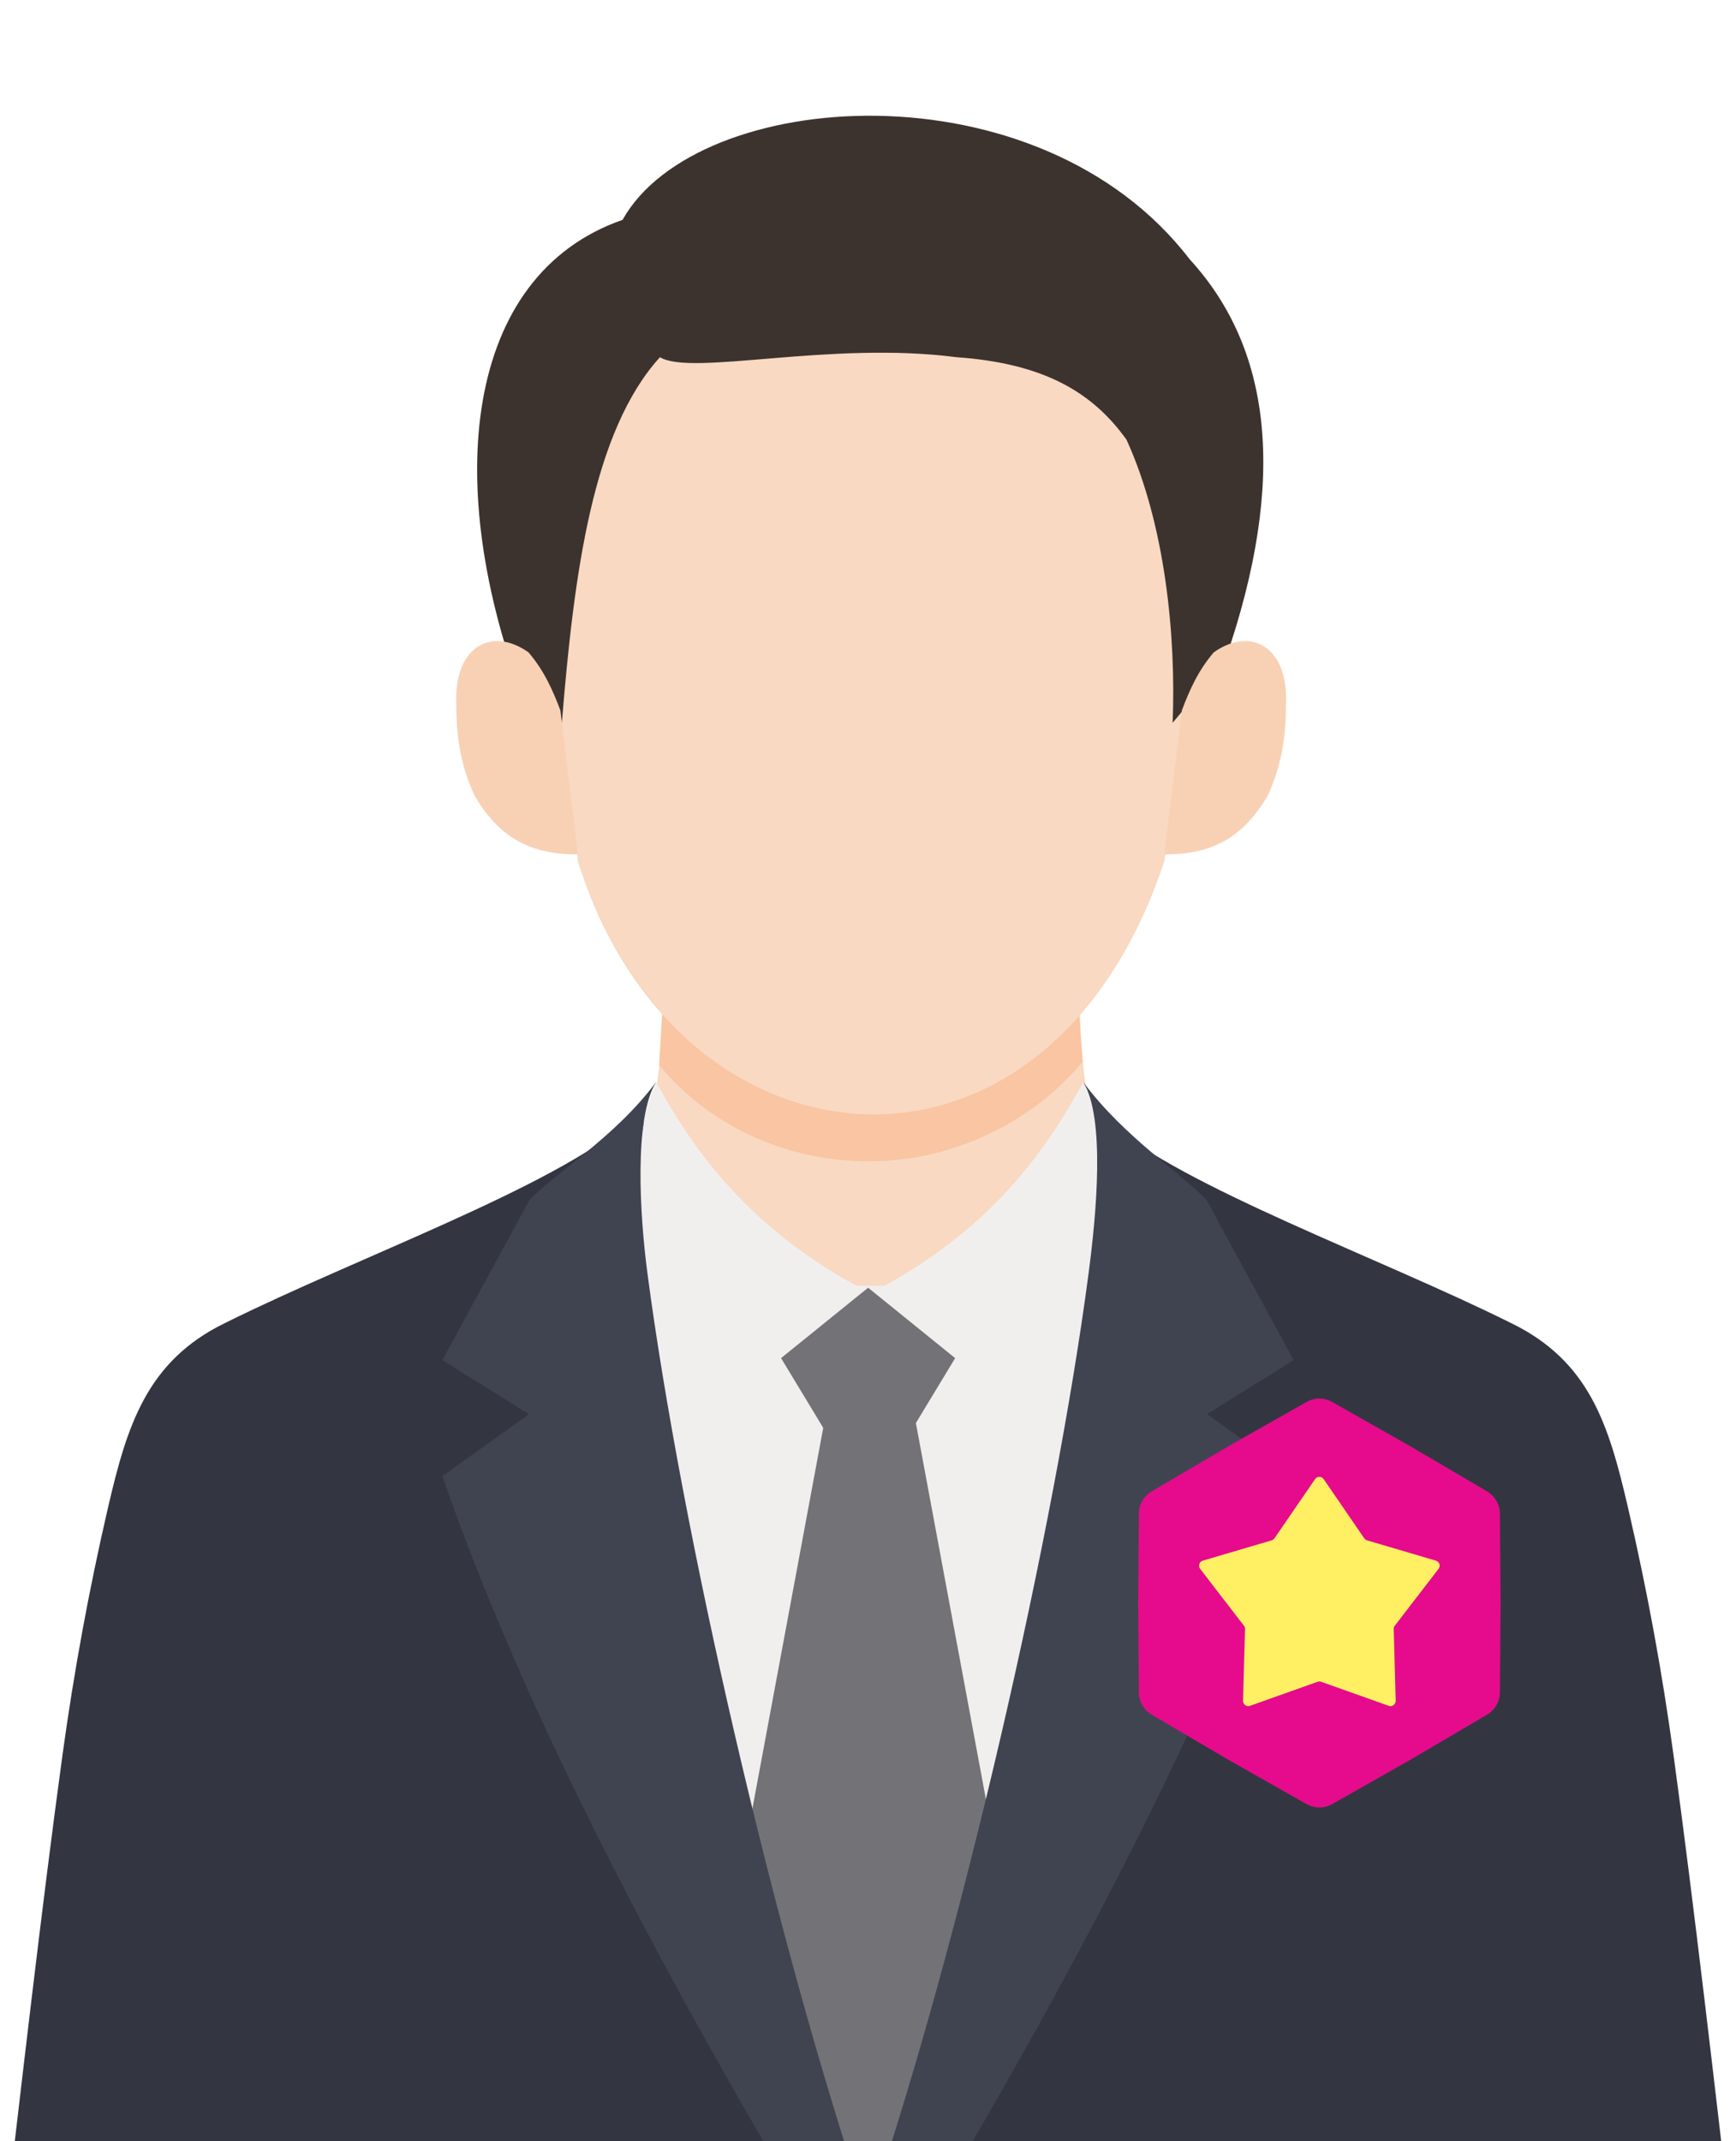
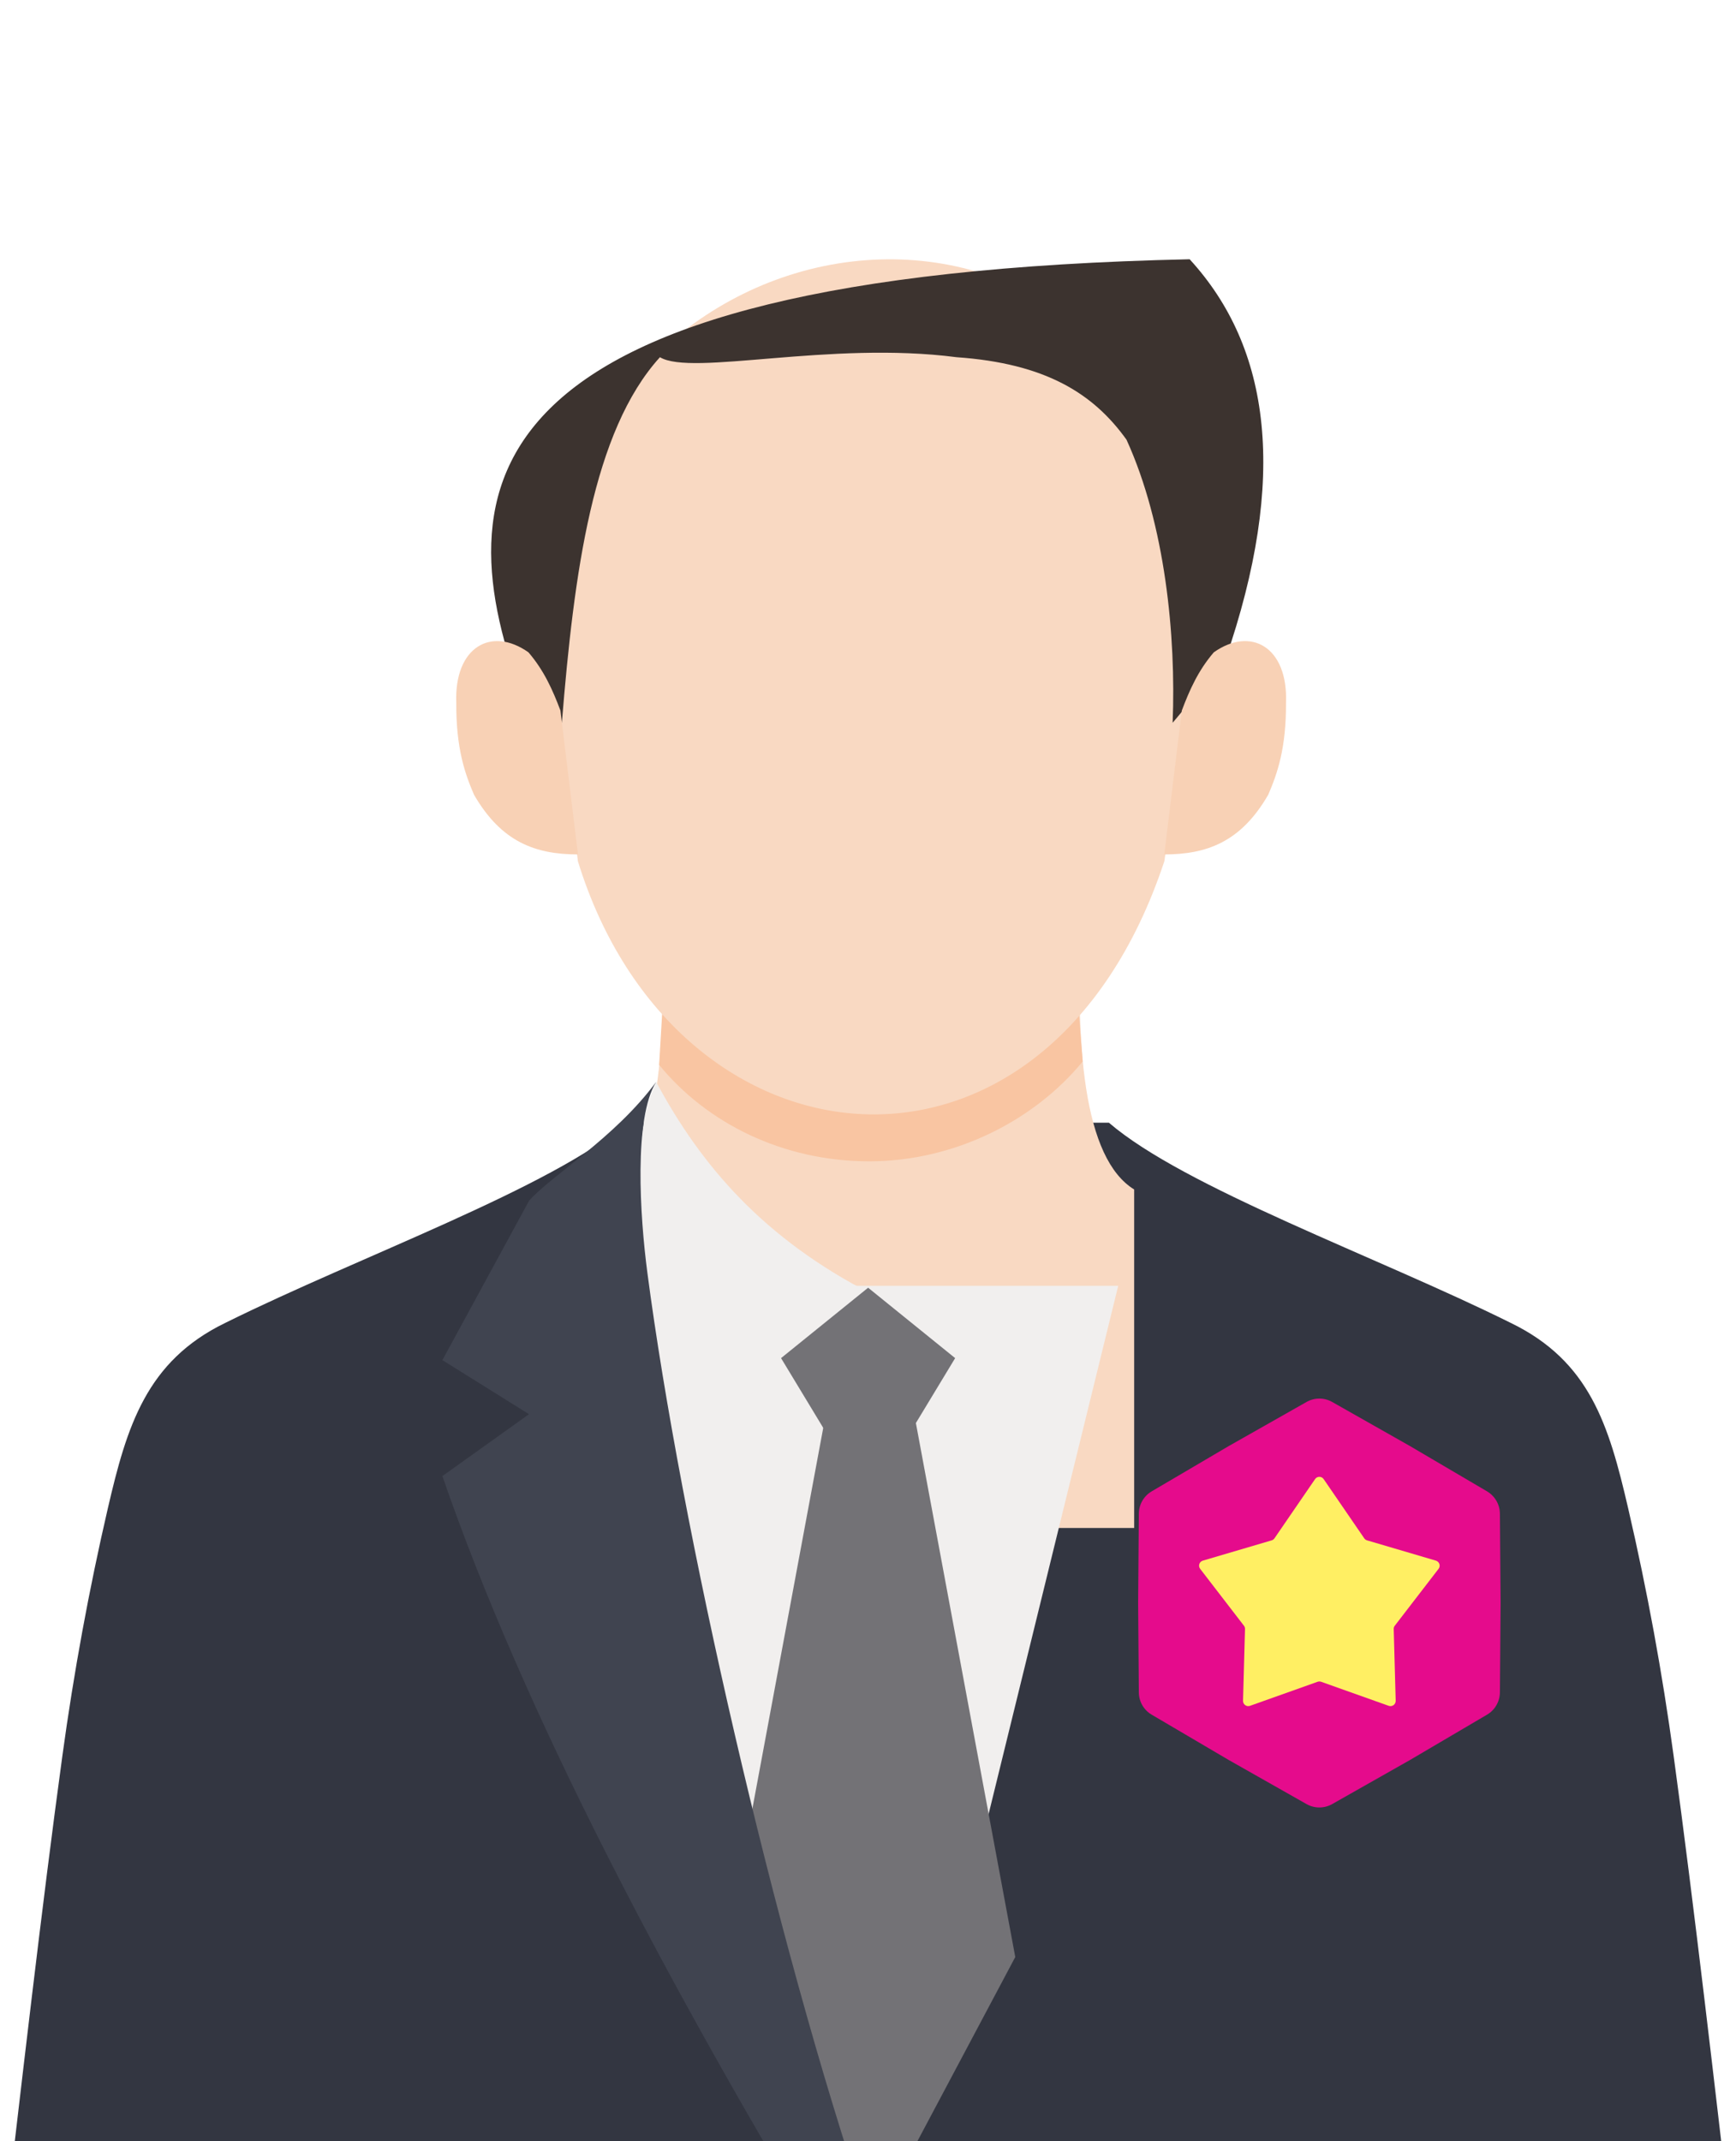
<svg xmlns="http://www.w3.org/2000/svg" width="60" height="74" viewBox="0 0 60 74" fill="none">
  <g clip-path="url(#clip0_2362_110820)">
    <path d="M38.326 38.8C40.942 41.052 47.6 43.428 52.211 45.717C54.947 47.044 55.605 49.247 56.272 52.123C56.939 55 57.451 57.807 57.845 60.686C58.548 65.827 59.275 72.161 60 78.4H30.001H0C0.725 72.159 1.452 65.824 2.155 60.686C2.549 57.807 3.073 54.95 3.728 52.123C4.384 49.296 5.056 47.042 7.789 45.717C12.402 43.428 19.06 41.052 21.674 38.8H38.326Z" fill="#333641" />
    <path d="M37.41 31.044C37.101 36.224 37.468 40.038 39.199 41.108V52.807H30.111H21.023V41.108C22.754 40.038 23.121 36.224 22.812 31.044H30.109H37.406H37.41Z" fill="#F9D9C2" />
    <path d="M22.781 36.802C24.434 38.825 27.071 40.135 30.042 40.135C33.012 40.135 35.766 38.706 37.421 36.683L37.064 32.16C35.411 34.183 33.012 36.326 30.042 36.326C27.071 36.326 24.675 34.778 23.019 32.755L22.781 36.802Z" fill="#F9C5A2" />
    <path d="M38.648 44.437H21.19L29.201 76.602H30.756L38.648 44.437Z" fill="#F1EFEE" />
    <path d="M30.133 44.723C26.396 42.807 24.234 40.29 22.681 37.394C21.591 39.704 22.133 43.668 23.353 50.8C25.735 48.45 28.36 45.46 30.133 44.723Z" fill="#F1EFEE" />
-     <path d="M30.035 44.723C33.773 42.807 35.887 40.29 37.44 37.394C38.53 39.704 38.035 43.668 36.815 50.8C34.433 48.45 31.808 45.46 30.035 44.723Z" fill="#F1EFEE" />
    <path d="M30.004 49.53H31.443L33.012 46.936L30.004 44.503L26.995 46.936L28.564 49.53H30.004Z" fill="#737276" />
    <path d="M31.122 46.316L35.09 67.634L30.07 77.081L25.05 67.634L29.017 46.316H31.122Z" fill="#737276" />
    <path d="M18.283 41.503L15.29 47.005L18.283 48.874L15.29 51.012C18.099 59.15 22.979 68.456 28.989 78.395L30.001 78.4V76.531C26.741 66.939 23.526 52.748 22.375 43.988C22.115 42.017 21.901 38.639 22.68 37.389C21.233 39.347 19.05 40.624 18.283 41.5V41.503Z" fill="#404450" />
-     <path d="M41.718 41.503L44.711 47.005L41.718 48.874L44.711 51.012C41.903 59.15 37.022 68.456 31.012 78.395L30 78.4V76.531C33.26 66.939 36.476 52.748 37.626 43.988C37.886 42.017 38.213 38.639 37.434 37.389C38.881 39.347 40.951 40.624 41.718 41.5V41.503Z" fill="#404450" />
    <path d="M40.243 29.762C36.159 42.088 23.358 40.754 19.973 29.762L18.778 19.794C21.297 5.982 39.667 4.733 41.68 19.794L40.243 29.762Z" fill="#F9D9C2" />
-     <path d="M22.809 12.345C23.915 13.012 28.684 11.773 33.06 12.345C36.138 12.56 37.789 13.598 38.934 15.195C40.273 18.128 40.649 21.977 40.529 24.979L42.349 22.806C44.522 16.51 43.921 12.018 41.117 8.96C35.88 2.136 24.075 3.016 21.517 7.598C16.047 9.504 15.24 16.728 18.136 24.278L19.419 24.979C19.841 19.789 20.484 14.905 22.809 12.345Z" fill="#3C332F" />
+     <path d="M22.809 12.345C23.915 13.012 28.684 11.773 33.06 12.345C36.138 12.56 37.789 13.598 38.934 15.195C40.273 18.128 40.649 21.977 40.529 24.979L42.349 22.806C44.522 16.51 43.921 12.018 41.117 8.96C16.047 9.504 15.24 16.728 18.136 24.278L19.419 24.979C19.841 19.789 20.484 14.905 22.809 12.345Z" fill="#3C332F" />
    <path d="M40.851 24.543C41.113 23.849 41.415 23.167 41.952 22.544C43.23 21.639 44.523 22.355 44.447 24.295C44.454 25.855 44.152 26.726 43.833 27.466C42.891 29.095 41.719 29.527 40.24 29.529L40.848 24.545L40.851 24.543Z" fill="#F8D1B5" />
    <path d="M19.365 24.543C19.103 23.849 18.801 23.167 18.264 22.544C16.986 21.639 15.694 22.355 15.77 24.295C15.762 25.855 16.064 26.726 16.383 27.466C17.325 29.095 18.497 29.527 19.976 29.529L19.368 24.545L19.365 24.543Z" fill="#F8D1B5" />
    <path d="M45.156 48.452C45.431 48.295 45.769 48.295 46.044 48.452L48.732 49.975L51.396 51.541C51.668 51.702 51.837 51.994 51.84 52.31L51.864 55.4L51.84 58.49C51.837 58.806 51.668 59.098 51.396 59.258L48.732 60.825L46.044 62.348C45.769 62.504 45.431 62.504 45.156 62.348L42.468 60.825L39.804 59.258C39.532 59.098 39.363 58.806 39.361 58.49L39.336 55.4L39.361 52.31C39.363 51.994 39.532 51.702 39.804 51.541L42.468 49.975L45.156 48.452Z" fill="#E50B8C" />
    <path d="M45.452 51.117C45.523 51.012 45.677 51.012 45.748 51.117L47.151 53.163C47.174 53.197 47.209 53.222 47.248 53.234L49.628 53.935C49.749 53.971 49.797 54.117 49.72 54.218L48.207 56.184C48.182 56.216 48.168 56.257 48.17 56.298L48.238 58.778C48.241 58.904 48.117 58.995 47.998 58.953L45.66 58.121C45.621 58.108 45.579 58.108 45.54 58.121L43.202 58.953C43.083 58.995 42.959 58.904 42.962 58.778L43.03 56.298C43.032 56.257 43.018 56.216 42.993 56.184L41.48 54.218C41.403 54.117 41.451 53.971 41.572 53.935L43.952 53.234C43.991 53.222 44.026 53.197 44.049 53.163L45.452 51.117Z" fill="#FFEF63" />
  </g>
  <defs>
    <clipPath id="clip0_2362_110820">
      <rect width="60" height="74" fill="white" />
    </clipPath>
  </defs>
</svg>